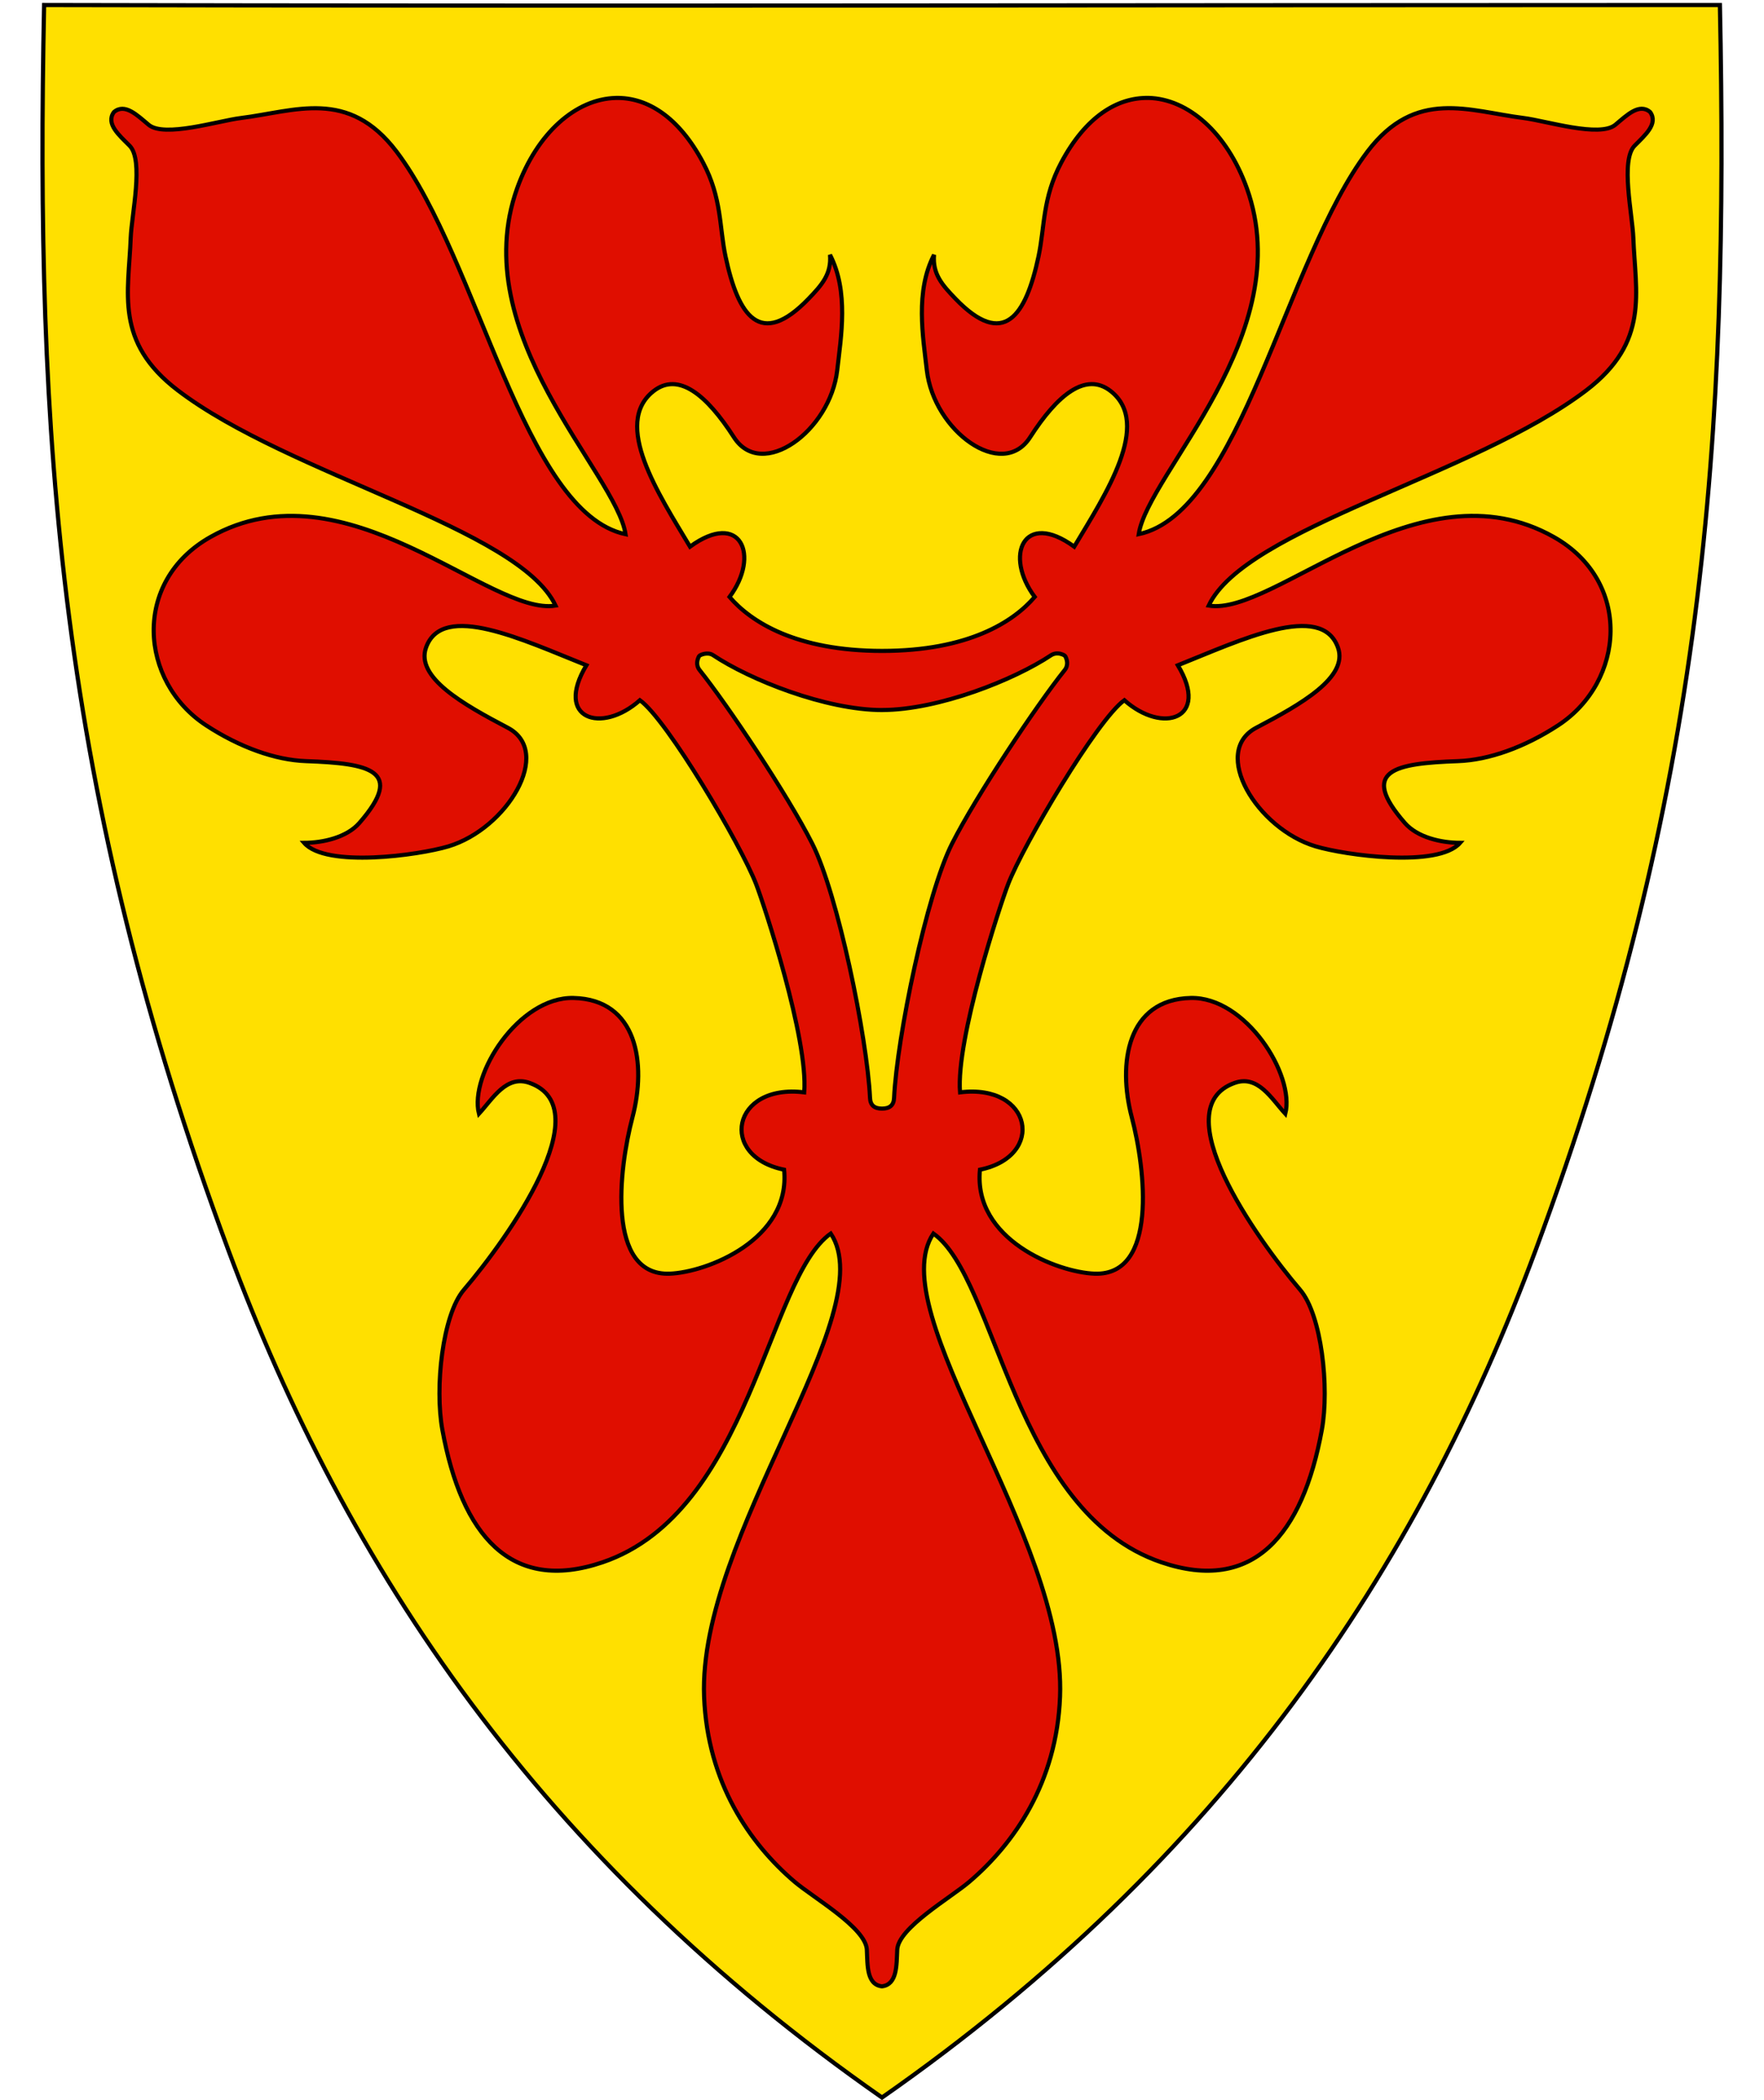
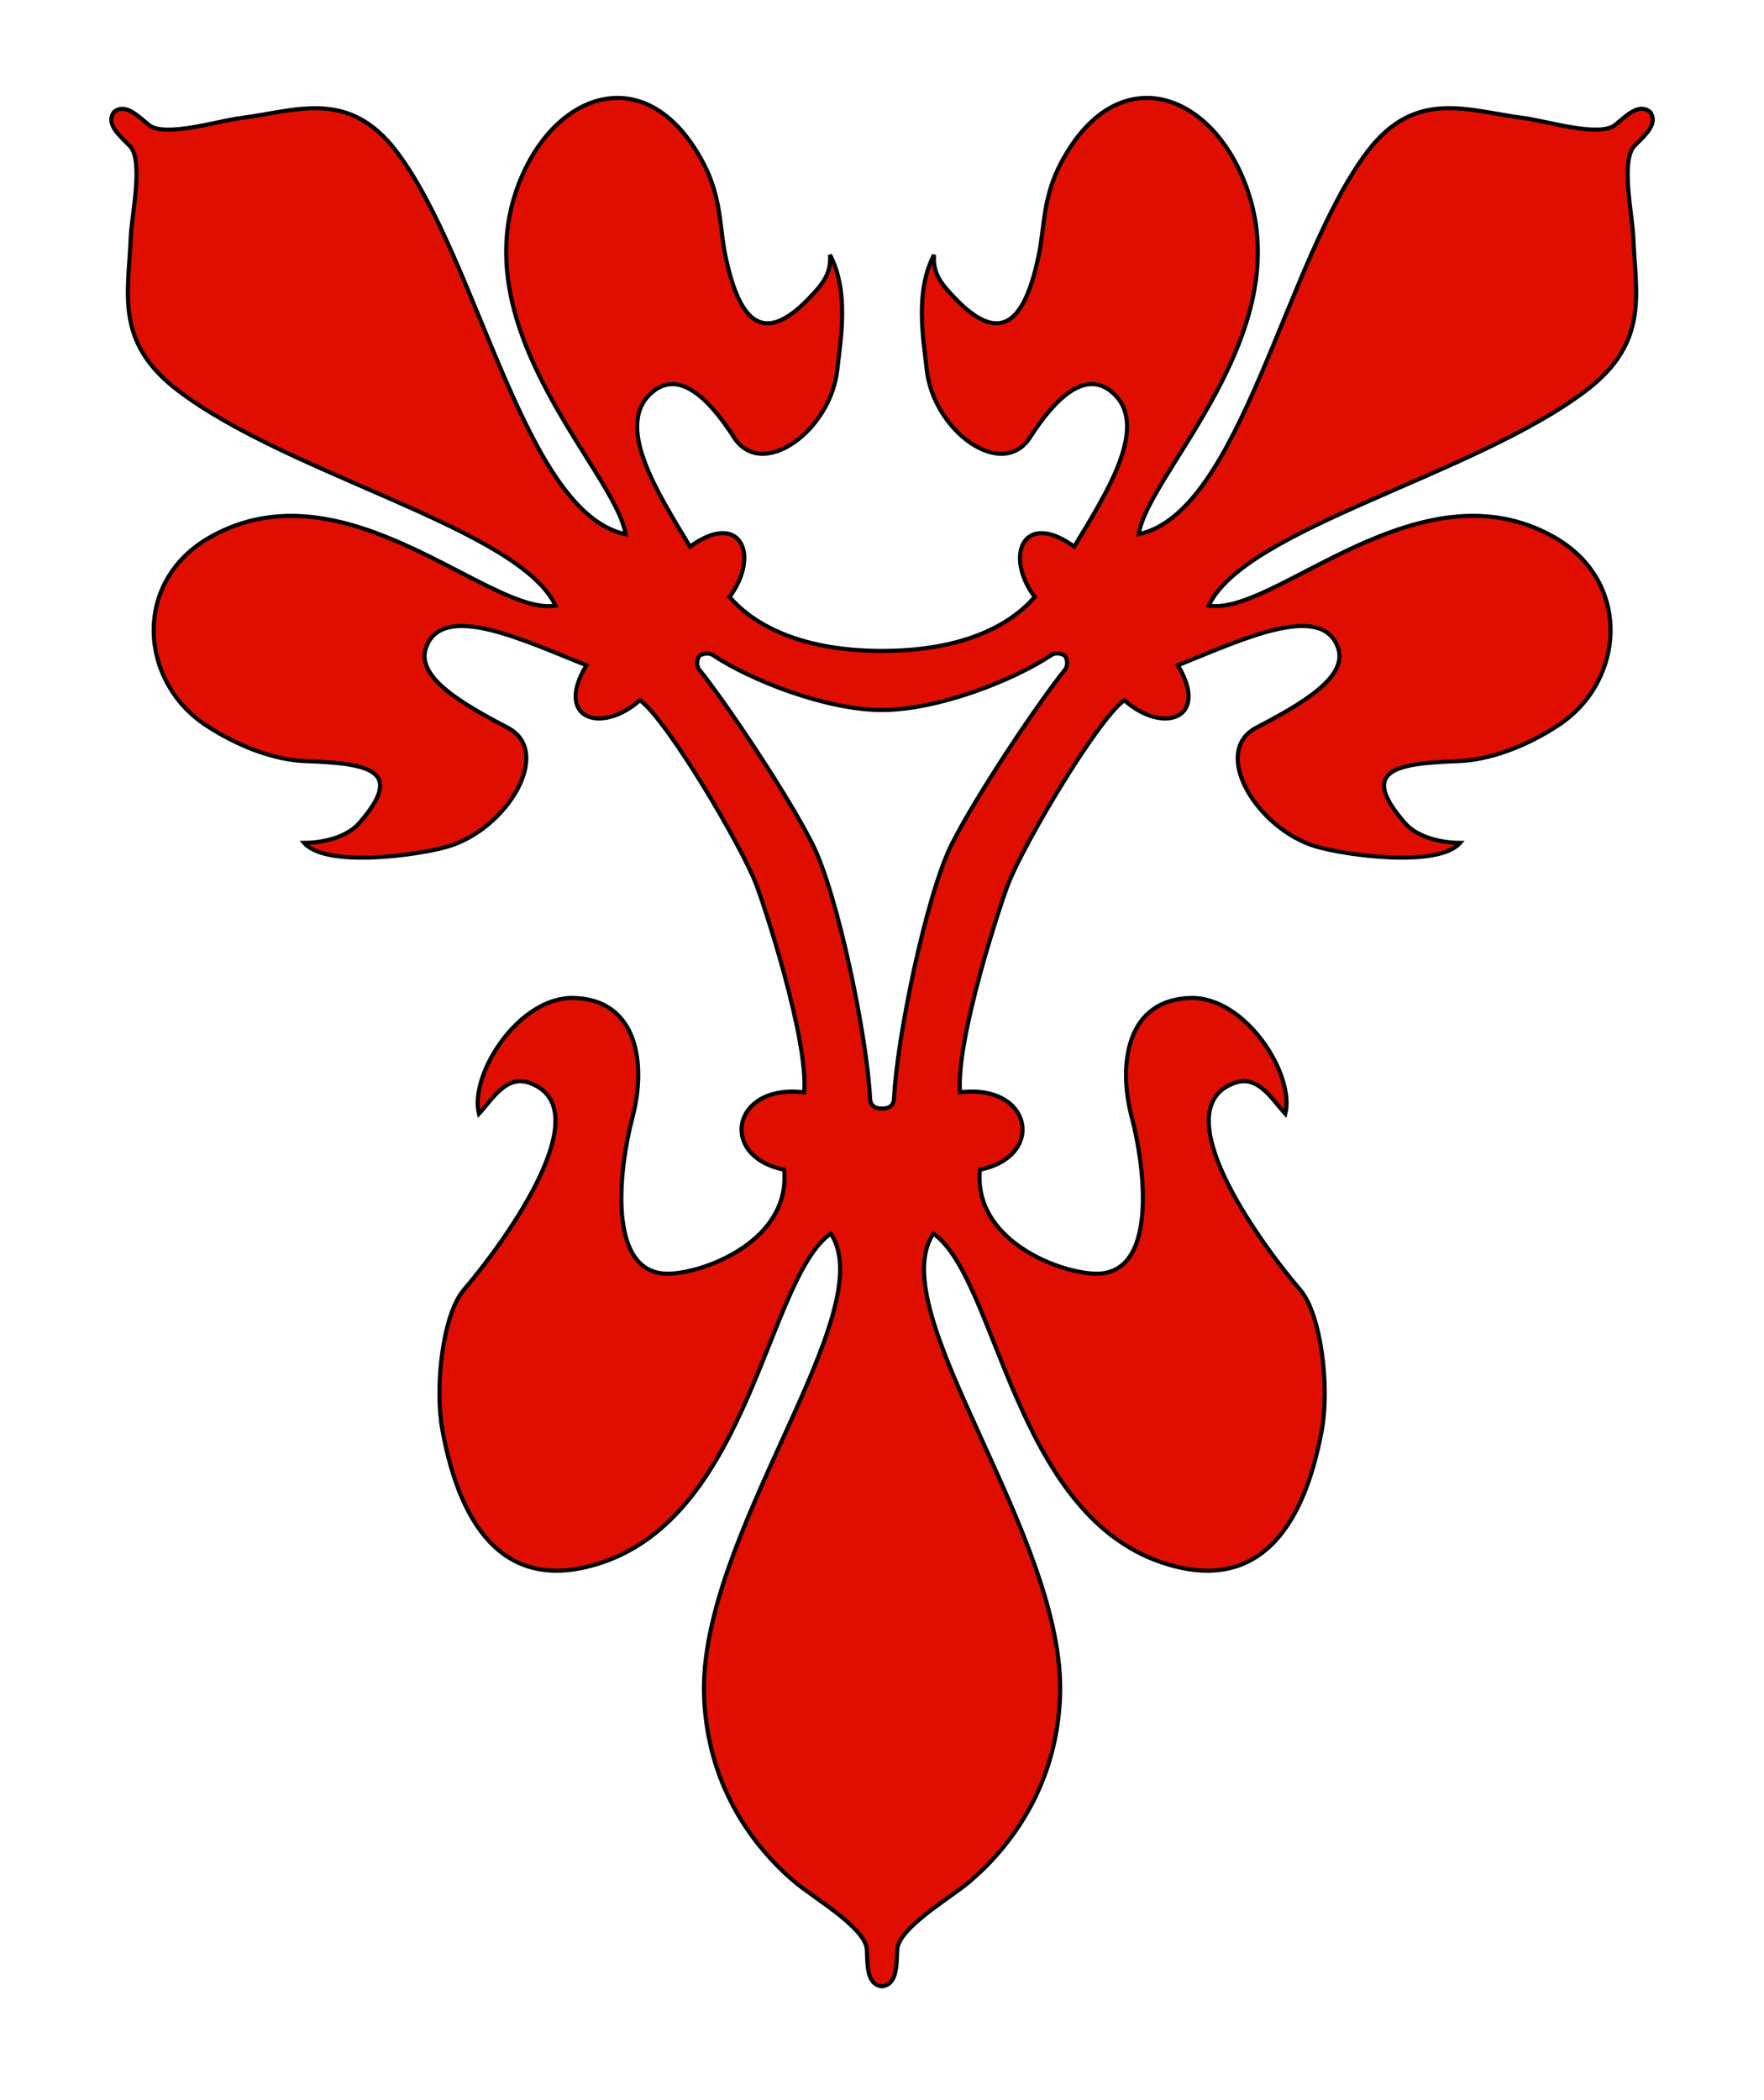
<svg xmlns="http://www.w3.org/2000/svg" xml:space="preserve" enable-background="new 30.5 31.5 412 533" viewBox="30.5 31.5 420 500" height="500" width="420" y="0" x="0" version="1.1" id="svg2">
  <defs id="defs6" />
-   <path d="m440 32.7c2.09 102.46-3.38 187.49-43.93 296.59C368.02 404.77 321.86 474.06 240.5 530.88 159.14 474.06 112.98 404.77 84.93 329.29 44.38 220.19 38.91 135.16 41 32.7c133 0.29 266 0 399 0z" id="path4218" style="fill-rule:evenodd;fill:#ffe000" />
-   <path id="path4224" d="m440 32.7c2.09 102.46-3.38 187.49-43.93 296.59C368.02 404.77 321.86 474.06 240.5 530.88 159.14 474.06 112.98 404.77 84.93 329.29 44.38 220.19 38.91 135.16 41 32.7c133 0.29 266 0 399 0z" style="fill:none;stroke:#000" />
  <path id="path4576" d="m240.53 200.55c-13.49-0.02-31.49-7.22-40.24-13.06-1.32-0.88-3.17-0.05-3.33 0.21-0.38 0.65-0.88 2.09 0.11 3.33 6.57 8.2 21 29.77 26.84 41.36 6.03 11.95 13.04 45.97 13.74 60.55 0.08 1.7 1.05 2.5 2.86 2.5 1.81 0 2.78-0.8 2.86-2.5 0.7-14.57 7.75-48.6 13.79-60.55 5.85-11.58 20.26-33.15 26.84-41.36 0.99-1.24 0.49-2.68 0.11-3.33-0.1-0.17-0.84-0.58-1.72-0.63-0.53-0.03-1.12 0.09-1.61 0.41-8.74 5.84-26.75 13.04-40.24 13.06zm63.37-145.74c9.52 0.21 18.76 8.37 23.46 21.48 12.48 34.8-23.53 67.78-25.74 82.39 24.29-5.15 34.91-65.24 54.46-91.08 11.52-15.21 24.2-9.62 37.14-8.01 5.44 0.68 18.17 4.73 21.9 1.61 2.7-2.25 5.68-5.25 8.27-3.02 1.99 2.78-1.21 5.51-3.69 8.01-3.43 3.45-0.51 16.47-0.31 21.95 0.47 13.03 3.95 24.75-11.23 36.31-26.6 20.25-81.17 32.78-89.88 51.23 15.6 2.62 49.99-34.51 82.18-16.33 18.72 10.56 16.94 34.42 1.04 44.83-8.02 5.25-16.56 8.27-23.83 8.53-15.19 0.53-23.6 2.21-12.69 14.72 2.99 3.43 8.58 4.72 13.16 4.74-5.23 6-27.31 2.95-34.38 0.84-14-4.19-25.07-22.51-14.15-28.25 10.62-5.57 21.98-11.99 19.45-19.09-3.92-11.01-23.14-1.77-38.12 4.22 7.69 12.78-3.56 16.5-12.74 8.32-6.45 4.61-24.04 34.38-27.67 43.79-1.87 4.85-12.47 36.92-11.45 49.57 17.21-2.13 20.42 15.24 4.74 18.41-1.64 16.64 18.43 24.45 27.31 24.76 15.07 0.53 12.12-24.8 8.84-37.24-3.38-12.79-1.14-28.06 14.04-28.4 13.07-0.29 24.84 18.27 22.52 27.57-3.33-3.61-6.51-9.35-12.11-7.33-16.75 6.03 5.07 36.86 15.65 49.26 5.07 5.93 7.01 23.23 5.15 33.34-4.6 25.08-16.34 38.93-38.18 31.52-35.25-11.97-39.15-67.6-54.31-78.28-12.5 18.74 31.66 72.01 30.16 110.27-0.8 20.46-10.94 34.99-21.59 44.06-4.48 3.82-16.92 10.97-17.17 16.17-0.18 3.77 0 8.3-3.65 8.73-3.65-0.43-3.41-4.97-3.59-8.73-0.25-5.21-12.73-12.36-17.21-16.17-10.65-9.07-20.74-23.6-21.54-44.06-1.48-38.26 42.66-91.53 30.16-110.27-15.15 10.68-19.11 66.32-54.35 78.28-21.84 7.41-33.53-6.44-38.12-31.52-1.85-10.11 0.03-27.4 5.1-33.34 10.59-12.41 32.46-43.23 15.71-49.26-5.6-2.01-8.78 3.72-12.11 7.33-2.32-9.29 9.45-27.87 22.52-27.57 15.19 0.34 17.42 15.6 14.04 28.4-3.28 12.44-6.23 37.77 8.84 37.24 8.87-0.31 28.9-8.12 27.26-24.76-15.69-3.17-12.43-20.55 4.79-18.41 1.02-12.65-9.57-44.72-11.45-49.57-3.63-9.41-21.22-39.18-27.67-43.79-9.19 8.17-20.44 4.46-12.74-8.32-14.98-5.98-34.26-15.23-38.18-4.22-2.53 7.1 8.83 13.51 19.45 19.09 10.92 5.74-0.15 24.06-14.15 28.25-7.07 2.11-29.1 5.17-34.33-0.84 4.58-0.02 10.17-1.31 13.16-4.74 10.91-12.51 2.45-14.19-12.74-14.72-7.27-0.26-15.75-3.28-23.77-8.53C63.66 193.76 61.87 169.91 80.6 159.35 112.8 141.18 147.19 178.3 162.78 175.68 154.07 157.23 99.45 144.71 72.86 124.45 57.68 112.9 61.14 101.18 61.62 88.15 61.82 82.67 64.79 69.65 61.36 66.2 58.88 63.7 55.62 60.97 57.62 58.19c2.59-2.23 5.57 0.77 8.27 3.02 3.73 3.11 16.51-0.93 21.95-1.61 12.94-1.6 25.58-7.2 37.09 8.01 19.55 25.84 30.22 85.93 54.51 91.08-2.21-14.61-38.28-47.59-25.8-82.39 4.71-13.12 13.98-21.27 23.51-21.48 7.41-0.17 14.98 4.5 20.75 15.4 4.48 8.47 3.84 15.25 5.35 22.36 3.01 14.13 8.25 22 19.77 10.04 3.15-3.27 5.48-5.89 5.1-10.45 4.51 8.72 2.63 19.46 1.72 27.46-1.66 14.51-17.94 26.34-24.6 15.97-6.48-10.09-13.21-15.63-19.14-10.98-9.86 7.75 1.23 24.55 8.69 37.03 12.07-8.78 16.76 2.1 9.41 11.97 5.08 5.92 15.81 12.84 36.31 12.85 20.54 0 31.27-6.92 36.35-12.85-7.35-9.86-2.64-20.74 9.41-11.97 7.46-12.48 18.55-29.28 8.69-37.03-5.93-4.66-12.71 0.88-19.19 10.98-6.66 10.38-22.94-1.45-24.6-15.97-0.91-8-2.8-18.75 1.72-27.46-0.38 4.57 1.95 7.18 5.1 10.45 11.52 11.96 16.75 4.09 19.77-10.04 1.51-7.11 0.92-13.89 5.41-22.36 5.77-10.9 13.34-15.56 20.75-15.4z" style="fill:#e00e00;stroke-width:0.98;stroke:#000" />
</svg>